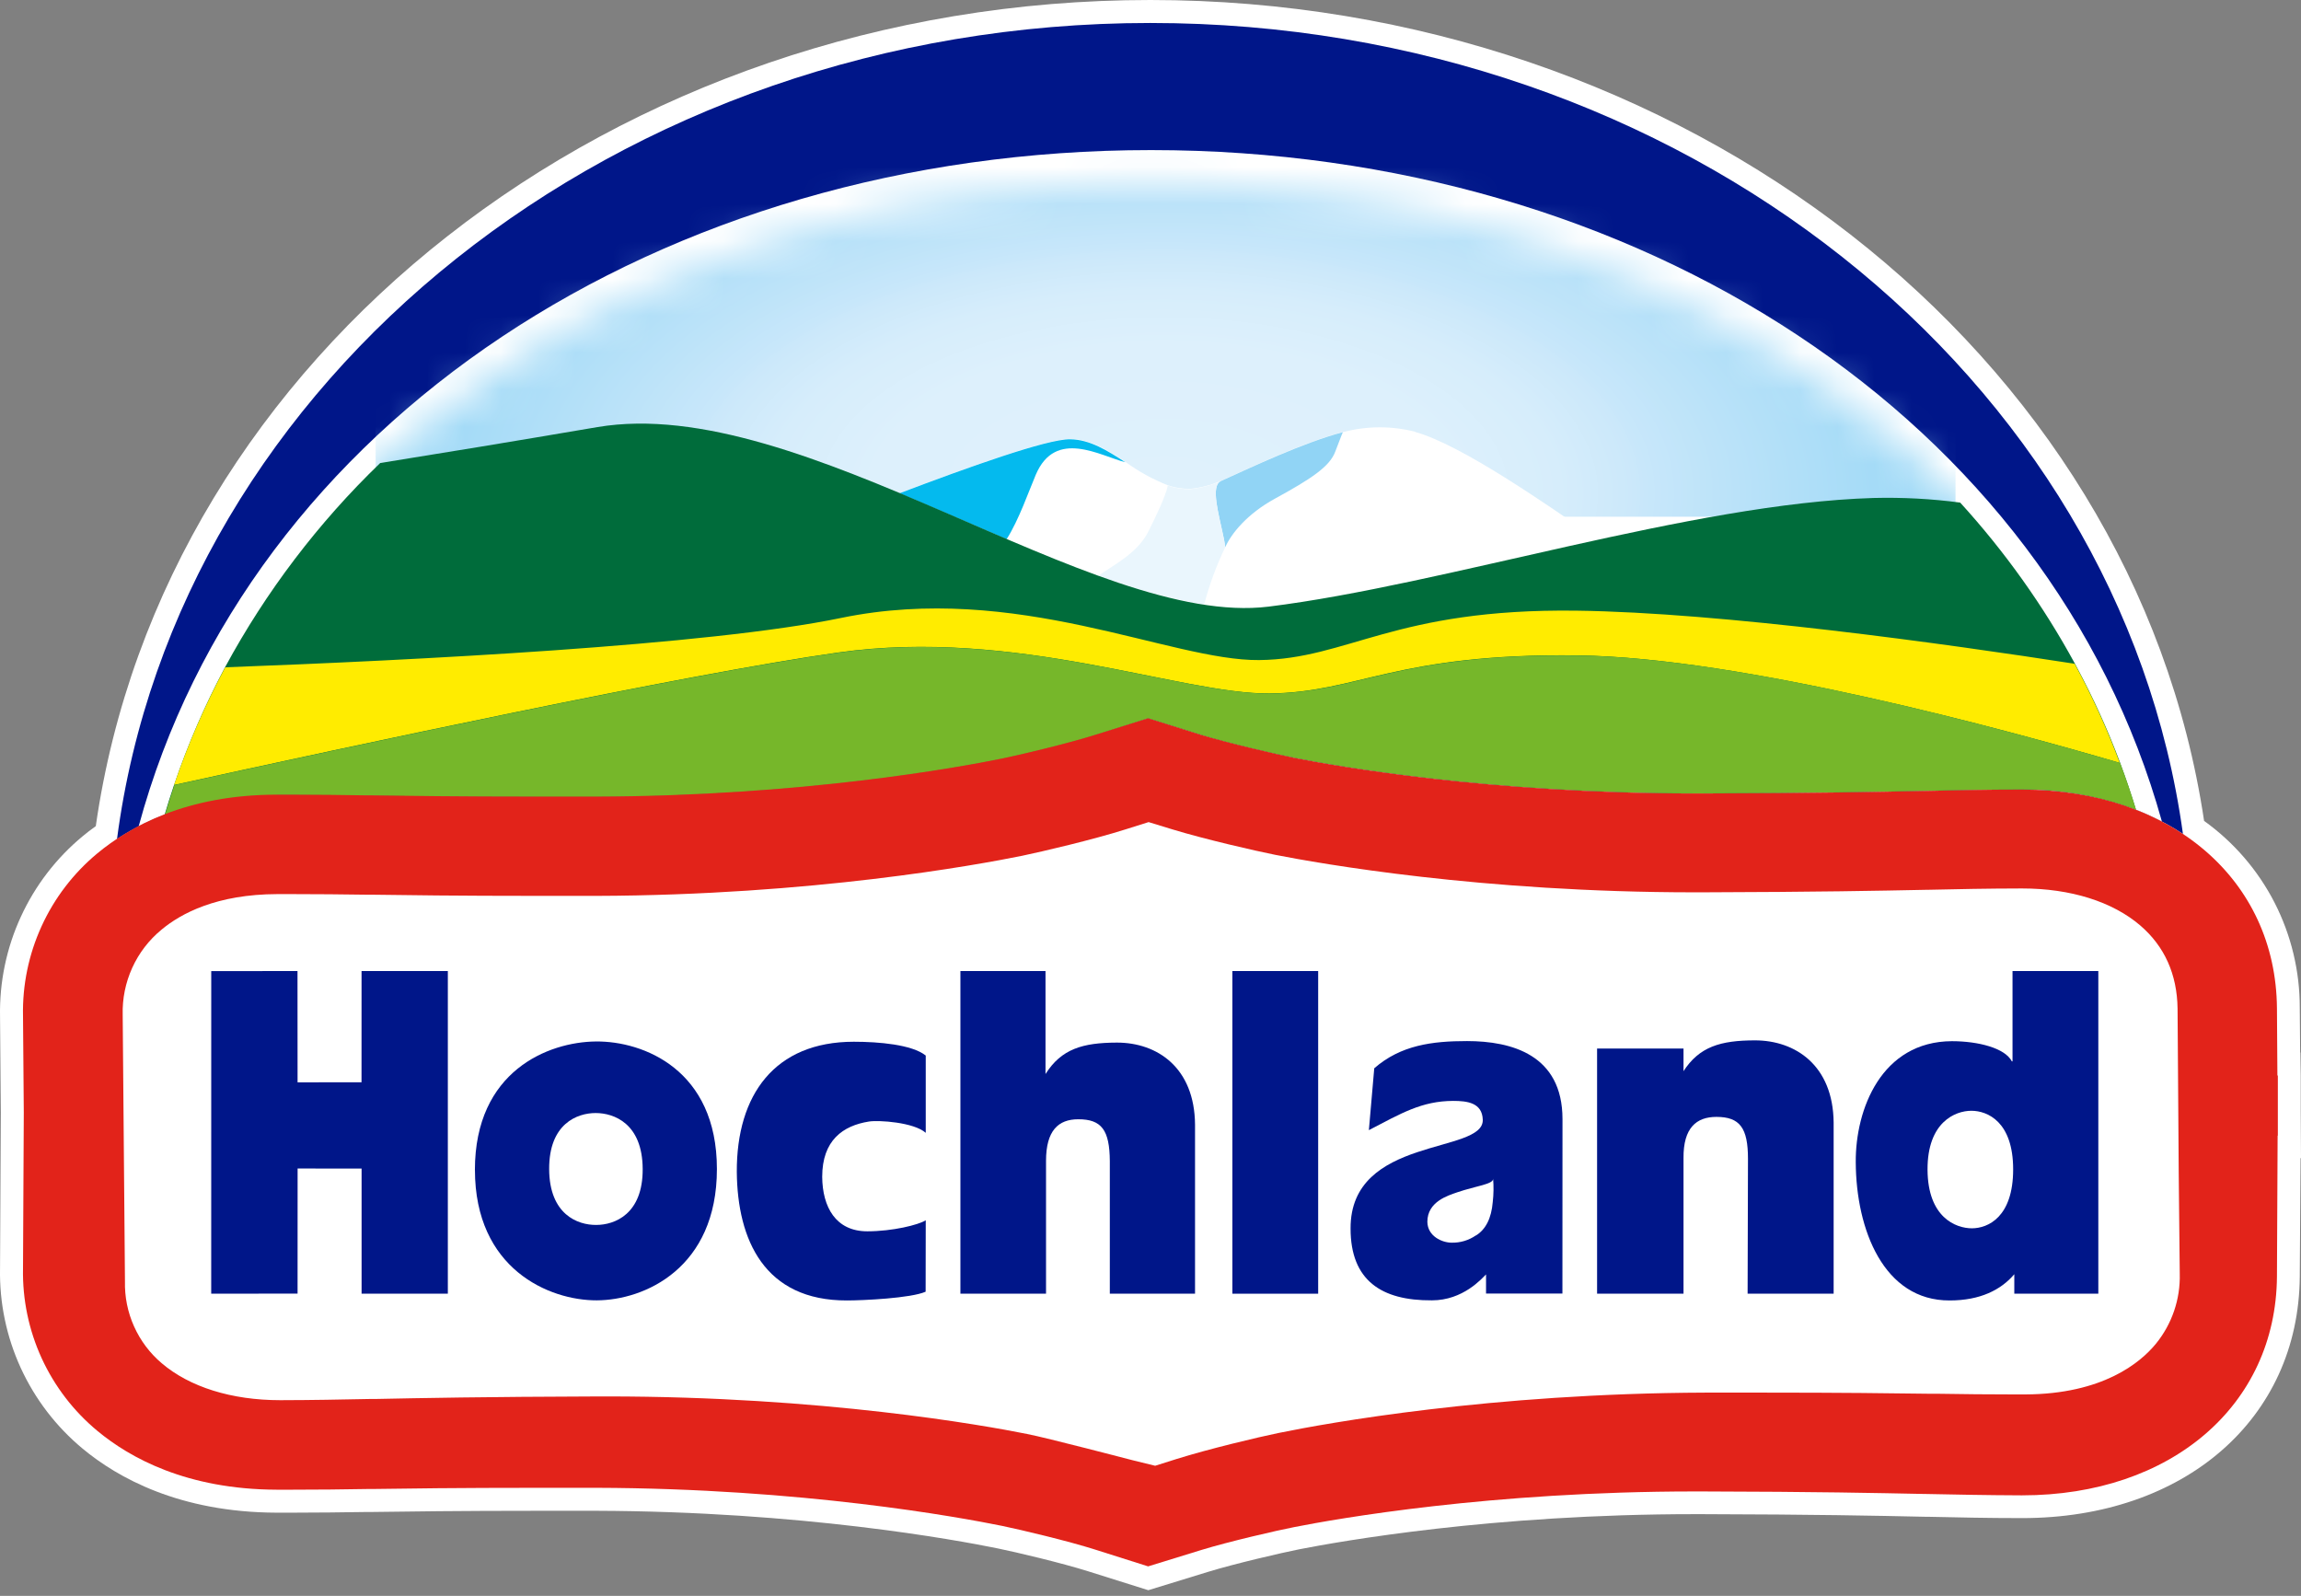
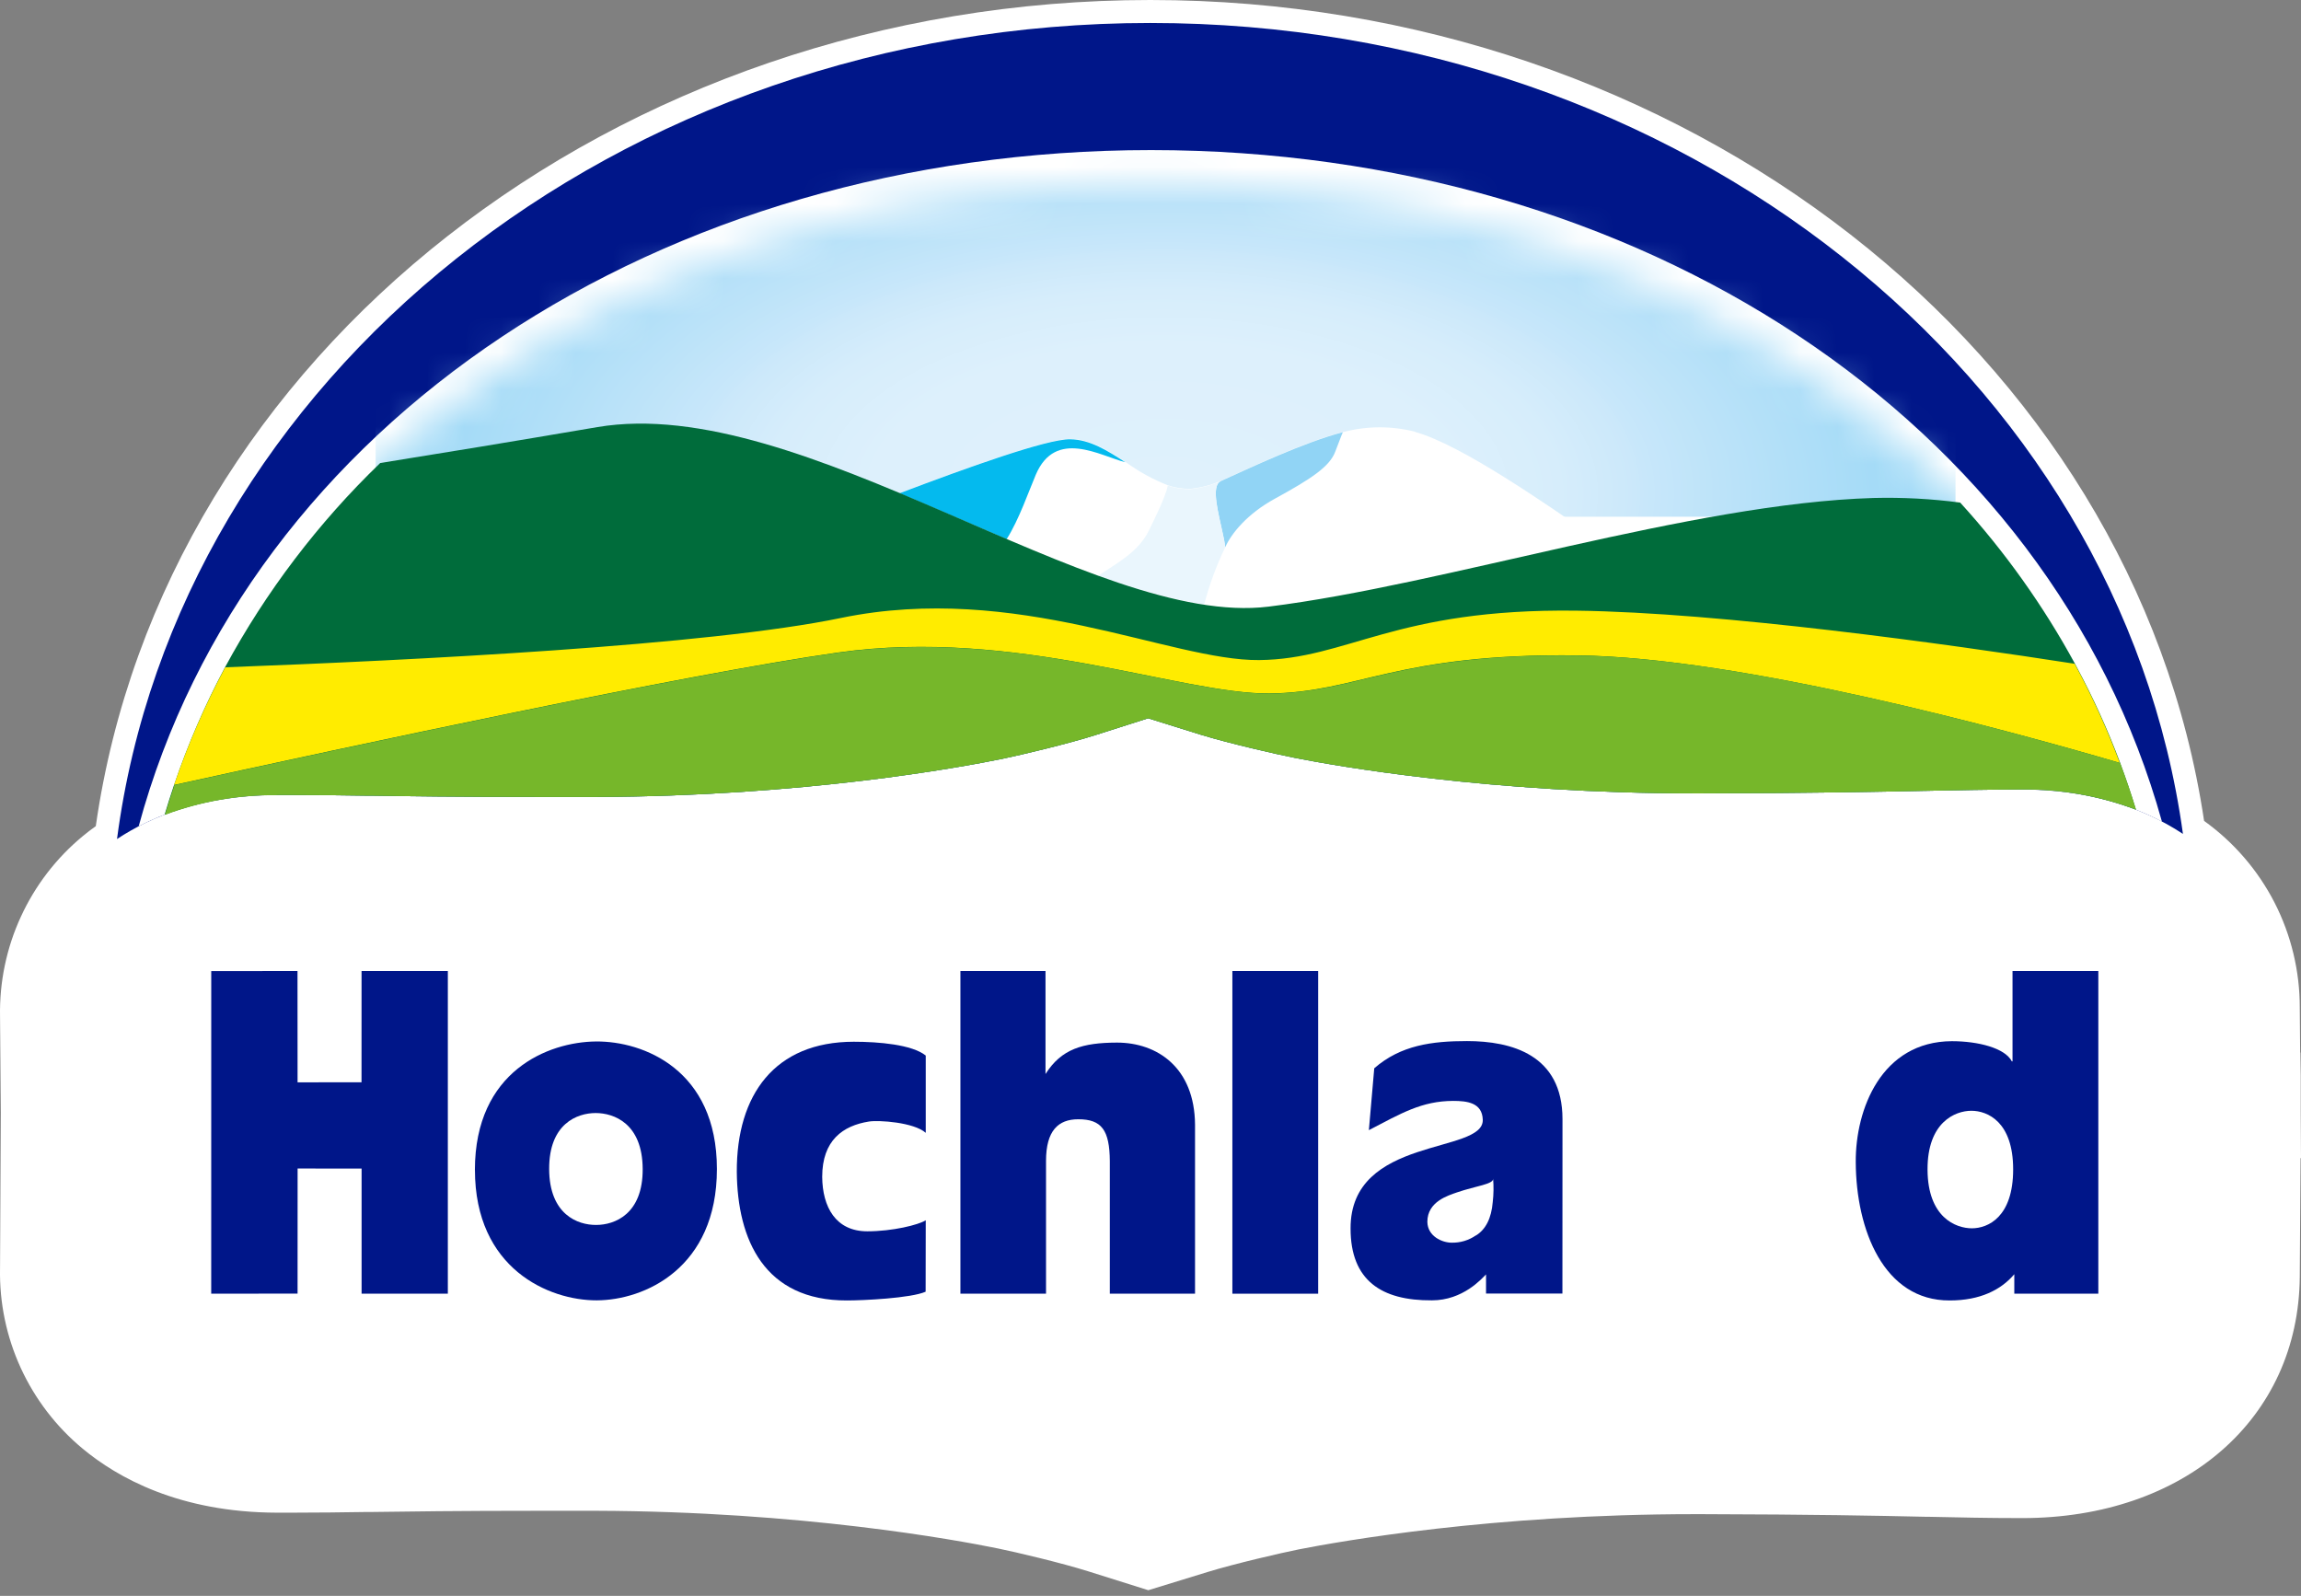
<svg xmlns="http://www.w3.org/2000/svg" width="62" height="43" viewBox="0 0 62 43" fill="none">
  <rect x="0" y="0" width="62" height="43" fill="#808080" stroke="none" />
  <path d="M29.328 42.34C28.617 42.115 27.378 41.821 26.884 41.721C25.742 41.488 21.583 40.724 16.058 40.707H14.573C12.305 40.707 10.953 40.727 10.057 40.739H9.916C9.215 40.749 8.589 40.758 7.851 40.758H7.455C4.838 40.75 3.168 39.816 2.227 39.033C1.515 38.443 0.945 37.699 0.559 36.858C0.174 36.018 -0.017 35.101 0.001 34.176L0.022 29.976L0.001 27.384C-0.016 26.459 0.175 25.543 0.561 24.703C0.946 23.863 1.516 23.12 2.228 22.531C2.337 22.439 2.456 22.349 2.581 22.26C4.399 9.549 16.561 0 30.994 0C45.348 0 57.501 9.49 59.389 22.119C60.189 22.692 60.84 23.448 61.289 24.324C61.737 25.2 61.969 26.171 61.967 27.155L61.977 28.359H61.983L61.993 28.977V29.967L62 31.205H61.988L61.967 34.4C61.937 38.23 58.861 40.904 54.488 40.904C53.498 40.904 52.767 40.885 51.928 40.868H51.861C50.524 40.839 48.937 40.806 45.854 40.798H45.661C40.217 40.798 36.133 41.525 35.001 41.746C34.543 41.837 33.269 42.132 32.55 42.353L30.941 42.847L29.328 42.34Z" fill="white" />
  <path d="M7.455 21.421H7.851C8.585 21.421 9.212 21.429 9.91 21.439H10.049C10.946 21.453 12.3 21.473 14.573 21.473H16.058C21.626 21.456 25.847 20.683 27.006 20.446C27.509 20.342 28.778 20.041 29.513 19.807L30.936 19.353L32.364 19.798C33.107 20.026 34.395 20.324 34.876 20.417C36.016 20.642 40.171 21.377 45.659 21.377H45.856C48.976 21.369 50.573 21.335 51.855 21.308H51.878C52.744 21.291 53.487 21.275 54.456 21.272H54.488C56.185 21.272 57.667 21.706 58.819 22.469C57.121 10.147 45.312 0.619 30.994 0.619C16.622 0.619 4.778 10.225 3.153 22.607C4.065 22.003 5.457 21.426 7.455 21.421Z" fill="#001689" />
  <path d="M7.455 21.421H7.851C8.585 21.421 9.212 21.429 9.91 21.439H10.049C10.946 21.453 12.3 21.473 14.573 21.473H16.058C21.626 21.457 25.847 20.683 27.006 20.446C27.509 20.342 28.778 20.041 29.513 19.807L30.936 19.353L32.364 19.798C33.107 20.026 34.395 20.324 34.876 20.417C36.016 20.642 40.171 21.377 45.659 21.377H45.855C48.976 21.369 50.572 21.335 51.855 21.308H51.878C52.744 21.291 53.487 21.275 54.456 21.272H54.488C55.919 21.272 57.198 21.581 58.253 22.138C55.244 11.322 44.176 4.044 31.015 4.044C17.796 4.044 6.683 11.384 3.736 22.266C4.625 21.802 5.839 21.424 7.456 21.421" fill="white" />
  <mask id="mask0_532_1099" style="mask-type:alpha" maskUnits="userSpaceOnUse" x="3" y="4" width="56" height="20">
    <path d="M7.455 22.287H7.851C8.585 22.287 9.212 22.296 9.91 22.305H10.049C10.946 22.319 12.3 22.339 14.573 22.339H16.058C21.626 22.323 25.847 21.549 27.006 21.312C27.509 21.208 28.778 20.907 29.513 20.673L30.936 20.219L32.364 20.665C33.107 20.892 34.395 21.191 34.876 21.283C36.016 21.509 40.171 22.244 45.659 22.244H45.855C48.976 22.235 50.572 22.201 51.855 22.174H51.878C52.744 22.157 53.487 22.141 54.456 22.138H54.488C55.919 22.138 57.198 22.448 58.253 23.005C55.244 12.188 44.176 4.91 31.015 4.91C17.796 4.91 6.683 12.25 3.736 23.132C4.625 22.668 5.839 22.291 7.456 22.287" fill="white" />
  </mask>
  <g mask="url(#mask0_532_1099)">
    <path d="M52.691 4.049H10.121V13.923H52.691V4.049Z" fill="url(#paint0_radial_532_1099)" />
  </g>
  <path d="M38.126 11.632C37.489 11.471 36.822 11.475 36.188 11.643H36.17C35.112 11.919 33.688 12.599 32.874 12.966C32.623 13.073 32.357 13.142 32.086 13.17C31.876 13.176 31.666 13.144 31.467 13.076C31.062 12.915 30.678 12.704 30.326 12.447C29.849 12.134 29.372 11.828 28.841 11.828C28.223 11.817 26.061 12.593 24.243 13.284C25.212 13.688 26.18 14.116 27.129 14.521C27.969 14.88 28.793 15.219 29.59 15.511C30.505 15.858 31.452 16.118 32.416 16.287L32.49 16.299C33.05 16.39 33.619 16.405 34.182 16.344C36.76 16.024 39.919 15.23 43.052 14.542C41.691 13.603 39.386 11.987 38.127 11.637" fill="white" />
  <path d="M27.126 14.524C27.455 14.005 27.723 13.228 27.909 12.791C28.443 11.54 29.642 12.284 30.32 12.454C29.842 12.142 29.366 11.842 28.835 11.836C28.216 11.825 26.055 12.601 24.237 13.291C25.206 13.696 26.173 14.124 27.122 14.528" fill="#04BAEE" />
  <path d="M32.873 12.972L32.91 12.958L32.89 12.967C32.622 13.091 32.832 13.833 32.948 14.381C32.977 14.501 32.999 14.622 33.014 14.744C33.178 14.373 33.609 13.843 34.351 13.437C35.324 12.905 35.836 12.571 35.982 12.159L36.148 11.727L36.184 11.645C35.126 11.921 33.688 12.605 32.874 12.972" fill="#91D4F5" />
  <path d="M32.445 16.292C32.584 15.76 32.774 15.243 33.013 14.747C32.966 14.244 32.554 13.118 32.889 12.968L32.909 12.959C32.647 13.074 32.369 13.147 32.085 13.177C31.874 13.184 31.665 13.152 31.466 13.083C31.409 13.378 31.126 13.949 30.957 14.293C30.672 14.881 30.08 15.179 29.596 15.511C30.521 15.862 31.478 16.124 32.453 16.292" fill="#EAF6FD" />
  <path d="M57.128 20.556C56.796 19.668 56.403 18.803 55.954 17.968C55.947 17.956 55.939 17.94 55.929 17.921C55.922 17.91 55.916 17.899 55.911 17.887C55.058 16.319 54.019 14.861 52.817 13.542C52.042 13.44 51.259 13.398 50.477 13.418C45.588 13.564 38.909 15.76 34.183 16.345C29.458 16.93 21.622 10.574 16.095 11.508C13.825 11.895 11.888 12.213 10.244 12.476C8.576 14.084 7.166 15.94 6.064 17.978C5.521 18.996 5.061 20.056 4.691 21.148C4.601 21.413 4.516 21.681 4.436 21.95C5.402 21.59 6.426 21.41 7.457 21.421H7.853C8.588 21.421 9.214 21.428 9.912 21.439H10.049C10.946 21.453 12.3 21.473 14.573 21.473H16.058C21.626 21.457 25.847 20.683 27.006 20.446C27.509 20.342 28.778 20.041 29.513 19.807L30.936 19.353L32.363 19.799C33.105 20.026 34.394 20.324 34.876 20.417C36.016 20.642 40.17 21.377 45.659 21.377H45.856C48.976 21.369 50.573 21.335 51.855 21.308H51.878C52.744 21.291 53.487 21.275 54.454 21.272H54.486C55.533 21.261 56.573 21.445 57.553 21.815C57.423 21.391 57.281 20.972 57.127 20.559" fill="#006C3B" />
  <path d="M55.911 17.886C52.429 17.347 46.393 16.503 42.477 16.454C37.572 16.391 36.32 17.761 33.928 17.785C31.536 17.81 27.392 15.672 22.658 16.651C19.081 17.393 11.165 17.79 6.069 17.98C5.524 18.997 5.062 20.057 4.69 21.15C9.543 20.083 18.498 18.16 22.576 17.582C27.375 16.902 31.822 18.708 34.208 18.684C36.594 18.659 37.611 17.596 42.517 17.659C46.937 17.716 54.037 19.652 57.118 20.556C56.776 19.638 56.369 18.746 55.902 17.886" fill="#FFEC00" />
  <path d="M7.455 21.421H7.851C8.585 21.421 9.212 21.429 9.91 21.439H10.049C10.946 21.453 12.3 21.473 14.573 21.473H16.058C21.626 21.457 25.847 20.683 27.006 20.446C27.509 20.342 28.778 20.041 29.513 19.807L30.936 19.353L32.364 19.799C33.106 20.026 34.395 20.324 34.876 20.417C36.016 20.642 40.171 21.377 45.659 21.377H45.855C48.976 21.369 50.572 21.335 51.854 21.308H51.878C52.744 21.291 53.487 21.275 54.456 21.272H54.488C55.535 21.261 56.574 21.446 57.554 21.815C57.425 21.391 57.283 20.972 57.128 20.559C54.042 19.655 46.943 17.713 42.527 17.663C37.622 17.6 36.61 18.663 34.218 18.687C31.826 18.712 27.38 16.905 22.586 17.586C18.503 18.164 9.551 20.087 4.699 21.153C4.61 21.418 4.525 21.686 4.445 21.955C5.41 21.595 6.434 21.415 7.465 21.426" fill="#76B72A" />
-   <path d="M61.376 29.97V28.98H61.364L61.352 27.166C61.324 23.701 58.506 21.275 54.486 21.275H54.454C53.484 21.275 52.739 21.293 51.878 21.311H51.855C50.573 21.338 48.976 21.371 45.856 21.38H45.661C40.172 21.38 36.018 20.646 34.879 20.421C34.397 20.324 33.109 20.026 32.367 19.802L30.936 19.353L29.512 19.799C28.777 20.031 27.509 20.333 27.005 20.437C25.846 20.673 21.63 21.448 16.056 21.464H14.572C12.299 21.464 10.945 21.444 10.048 21.431H9.912C9.209 21.421 8.588 21.412 7.853 21.412H7.457C5.023 21.412 3.485 22.278 2.622 22.994C1.98 23.527 1.466 24.198 1.12 24.957C0.773 25.716 0.602 26.544 0.62 27.379L0.641 29.977L0.62 34.18C0.604 35.013 0.776 35.839 1.123 36.597C1.471 37.355 1.984 38.024 2.626 38.556C3.492 39.274 5.025 40.132 7.46 40.139H7.856C8.591 40.139 9.217 40.132 9.915 40.12H10.049C10.946 40.107 12.3 40.088 14.573 40.088H16.058C21.626 40.104 25.847 40.879 27.006 41.115C27.509 41.219 28.778 41.52 29.513 41.754L30.936 42.205L32.364 41.765C33.107 41.537 34.395 41.239 34.876 41.146C36.016 40.921 40.171 40.186 45.659 40.186H45.856C48.976 40.193 50.573 40.228 51.855 40.254H51.878C52.744 40.271 53.487 40.287 54.454 40.291H54.486C58.501 40.291 61.324 37.867 61.352 34.399L61.37 30.6H61.376V29.97Z" fill="#E2231A" />
  <path d="M30.534 39.349C30.508 39.342 28.165 38.731 27.677 38.638C26.491 38.4 22.163 37.626 16.356 37.626H16.165C12.995 37.636 11.388 37.669 10.095 37.695H9.945C9.142 37.711 8.446 37.725 7.565 37.727H7.549C6.241 37.727 5.108 37.372 4.357 36.731C4.037 36.46 3.783 36.121 3.612 35.739C3.44 35.357 3.357 34.941 3.367 34.522L3.306 27.345C3.294 26.909 3.382 26.475 3.563 26.077C3.744 25.679 4.013 25.328 4.351 25.05C4.873 24.614 5.836 24.095 7.474 24.091H7.859C8.575 24.091 9.206 24.098 9.874 24.107H10.015C10.908 24.119 12.264 24.139 14.573 24.139H16.065C21.881 24.121 26.322 23.306 27.543 23.058C28.084 22.945 29.45 22.625 30.324 22.348L30.949 22.151L31.576 22.343C32.459 22.613 33.844 22.93 34.356 23.032C35.56 23.268 39.925 24.043 45.661 24.043H45.868C49.014 24.034 50.621 24.001 51.913 23.975H51.942C52.789 23.956 53.52 23.941 54.464 23.939H54.489C55.791 23.939 56.92 24.294 57.67 24.937C58.327 25.503 58.66 26.253 58.674 27.171L58.705 31.578L58.733 34.318C58.752 35.006 58.523 35.678 58.087 36.211C57.672 36.715 56.662 37.564 54.567 37.572H54.27C53.541 37.572 52.934 37.565 52.231 37.554H52.009C50.962 37.54 49.658 37.523 47.488 37.523H45.962C40.159 37.542 35.726 38.351 34.505 38.6L34.439 38.613C33.913 38.721 32.563 39.041 31.698 39.313L31.126 39.494L30.534 39.349Z" fill="white" />
  <path d="M5.692 26.166L8.016 26.164L8.018 29.163L9.741 29.161L9.742 26.164H12.067V34.858H9.743V31.486L8.019 31.485L8.018 34.855L5.691 34.858L5.692 26.166Z" fill="#001689" />
  <path d="M33.305 26.164H35.518V34.858H33.206V26.164" fill="#001689" />
  <path d="M12.796 31.526C12.796 28.855 14.776 28.074 16.056 28.062C17.337 28.049 19.317 28.824 19.317 31.498C19.317 34.172 17.364 35.033 16.079 35.037C14.793 35.041 12.797 34.188 12.797 31.52L12.796 31.526ZM16.065 33.005C16.56 33.005 17.325 32.717 17.317 31.494C17.31 30.272 16.545 29.99 16.049 29.99C15.553 29.99 14.791 30.277 14.797 31.502C14.803 32.727 15.569 33.01 16.065 33.005Z" fill="#001689" />
  <path d="M39.769 33.286C39.576 33.42 39.346 33.489 39.112 33.483C38.864 33.483 38.467 33.315 38.46 32.922C38.46 32.372 39.024 32.212 39.259 32.128C39.773 31.952 40.249 31.908 40.231 31.757C40.249 31.966 40.246 32.177 40.222 32.385C40.186 32.827 40.032 33.128 39.767 33.291L39.769 33.286ZM42.101 30.154C42.101 28.416 40.722 28.051 39.528 28.051C38.59 28.051 37.744 28.16 37.029 28.784L36.884 30.451C37.759 29.996 38.307 29.667 39.154 29.663C39.531 29.663 39.938 29.71 39.953 30.17C39.983 31.108 36.38 30.595 36.391 33.103C36.391 34.499 37.221 35.047 38.583 35.037C39.423 35.037 39.928 34.449 40.041 34.338V34.854H42.099L42.101 30.154Z" fill="#001689" />
  <path d="M54.275 34.333C53.917 34.755 53.355 35.04 52.533 35.04C50.759 35.047 50.011 33.135 50.003 31.315C49.992 29.892 50.693 28.063 52.592 28.054C53.301 28.054 54.025 28.238 54.209 28.598H54.227V26.164H56.539V34.858H54.275V34.333ZM53.13 33.096C53.569 33.096 54.244 32.792 54.244 31.508C54.244 30.224 53.553 29.929 53.118 29.929C52.682 29.929 51.931 30.236 51.937 31.518C51.944 32.8 52.695 33.096 53.134 33.096" fill="#001689" />
-   <path d="M43.033 28.252H45.362V28.877H45.352C45.784 28.199 46.362 28.033 47.288 28.032C48.374 28.032 49.392 28.704 49.407 30.245V34.858H47.089L47.099 31.223C47.099 30.391 46.88 30.094 46.248 30.094C45.711 30.094 45.354 30.387 45.362 31.207V34.858H43.033V28.252Z" fill="#001689" />
  <path d="M29.904 34.858V31.285C29.898 30.451 29.684 30.156 29.052 30.158C28.515 30.158 28.185 30.465 28.185 31.28V34.858H25.878V26.164H28.171V28.939C28.6 28.261 29.174 28.095 30.096 28.092C31.181 28.092 32.188 28.764 32.2 30.304V34.858H29.904Z" fill="#001689" />
  <path d="M24.944 32.88C24.747 33.004 24.053 33.176 23.371 33.177C22.515 33.177 22.162 32.52 22.154 31.711C22.154 30.721 22.715 30.33 23.414 30.219C23.675 30.177 24.623 30.238 24.944 30.523V28.441C24.572 28.144 23.675 28.069 23.006 28.069C20.872 28.069 19.845 29.502 19.853 31.575C19.869 33.406 20.595 35.047 22.823 35.04C23.246 35.04 24.545 34.98 24.941 34.804L24.944 32.88Z" fill="#001689" />
  <defs>
    <radialGradient id="paint0_radial_532_1099" cx="0" cy="0" r="1" gradientUnits="userSpaceOnUse" gradientTransform="translate(31.373 13.282) scale(25.331 12.966)">
      <stop stop-color="#DFF1FC" />
      <stop offset="0.31" stop-color="#DDF0FC" />
      <stop offset="0.42" stop-color="#D6EDFB" />
      <stop offset="0.5" stop-color="#CBE8FA" />
      <stop offset="0.51" stop-color="#C8E7FA" />
      <stop offset="1" stop-color="#81CFF4" />
    </radialGradient>
  </defs>
</svg>